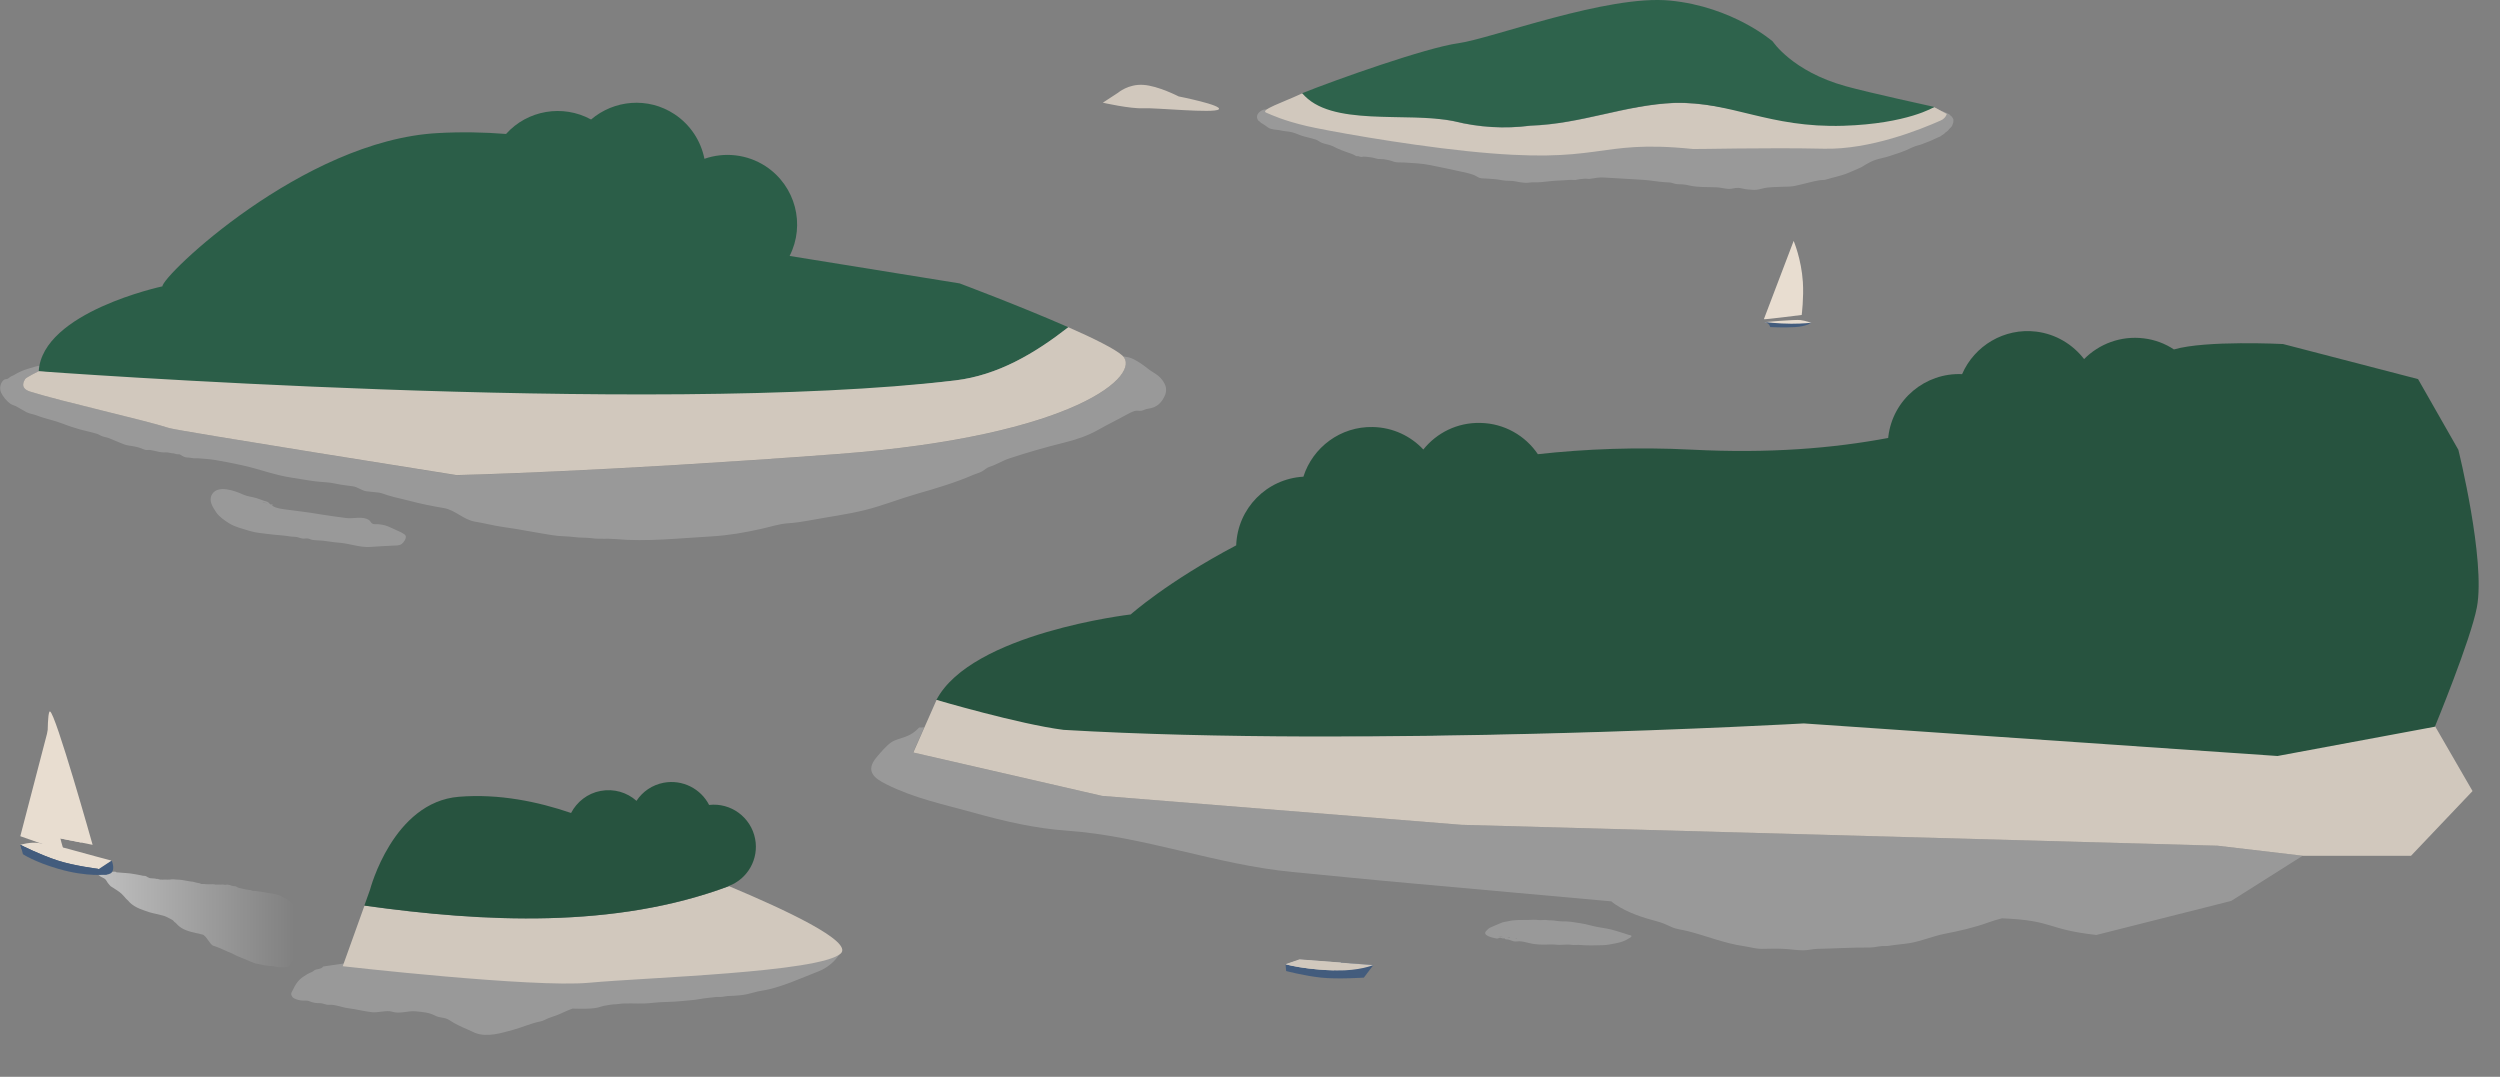
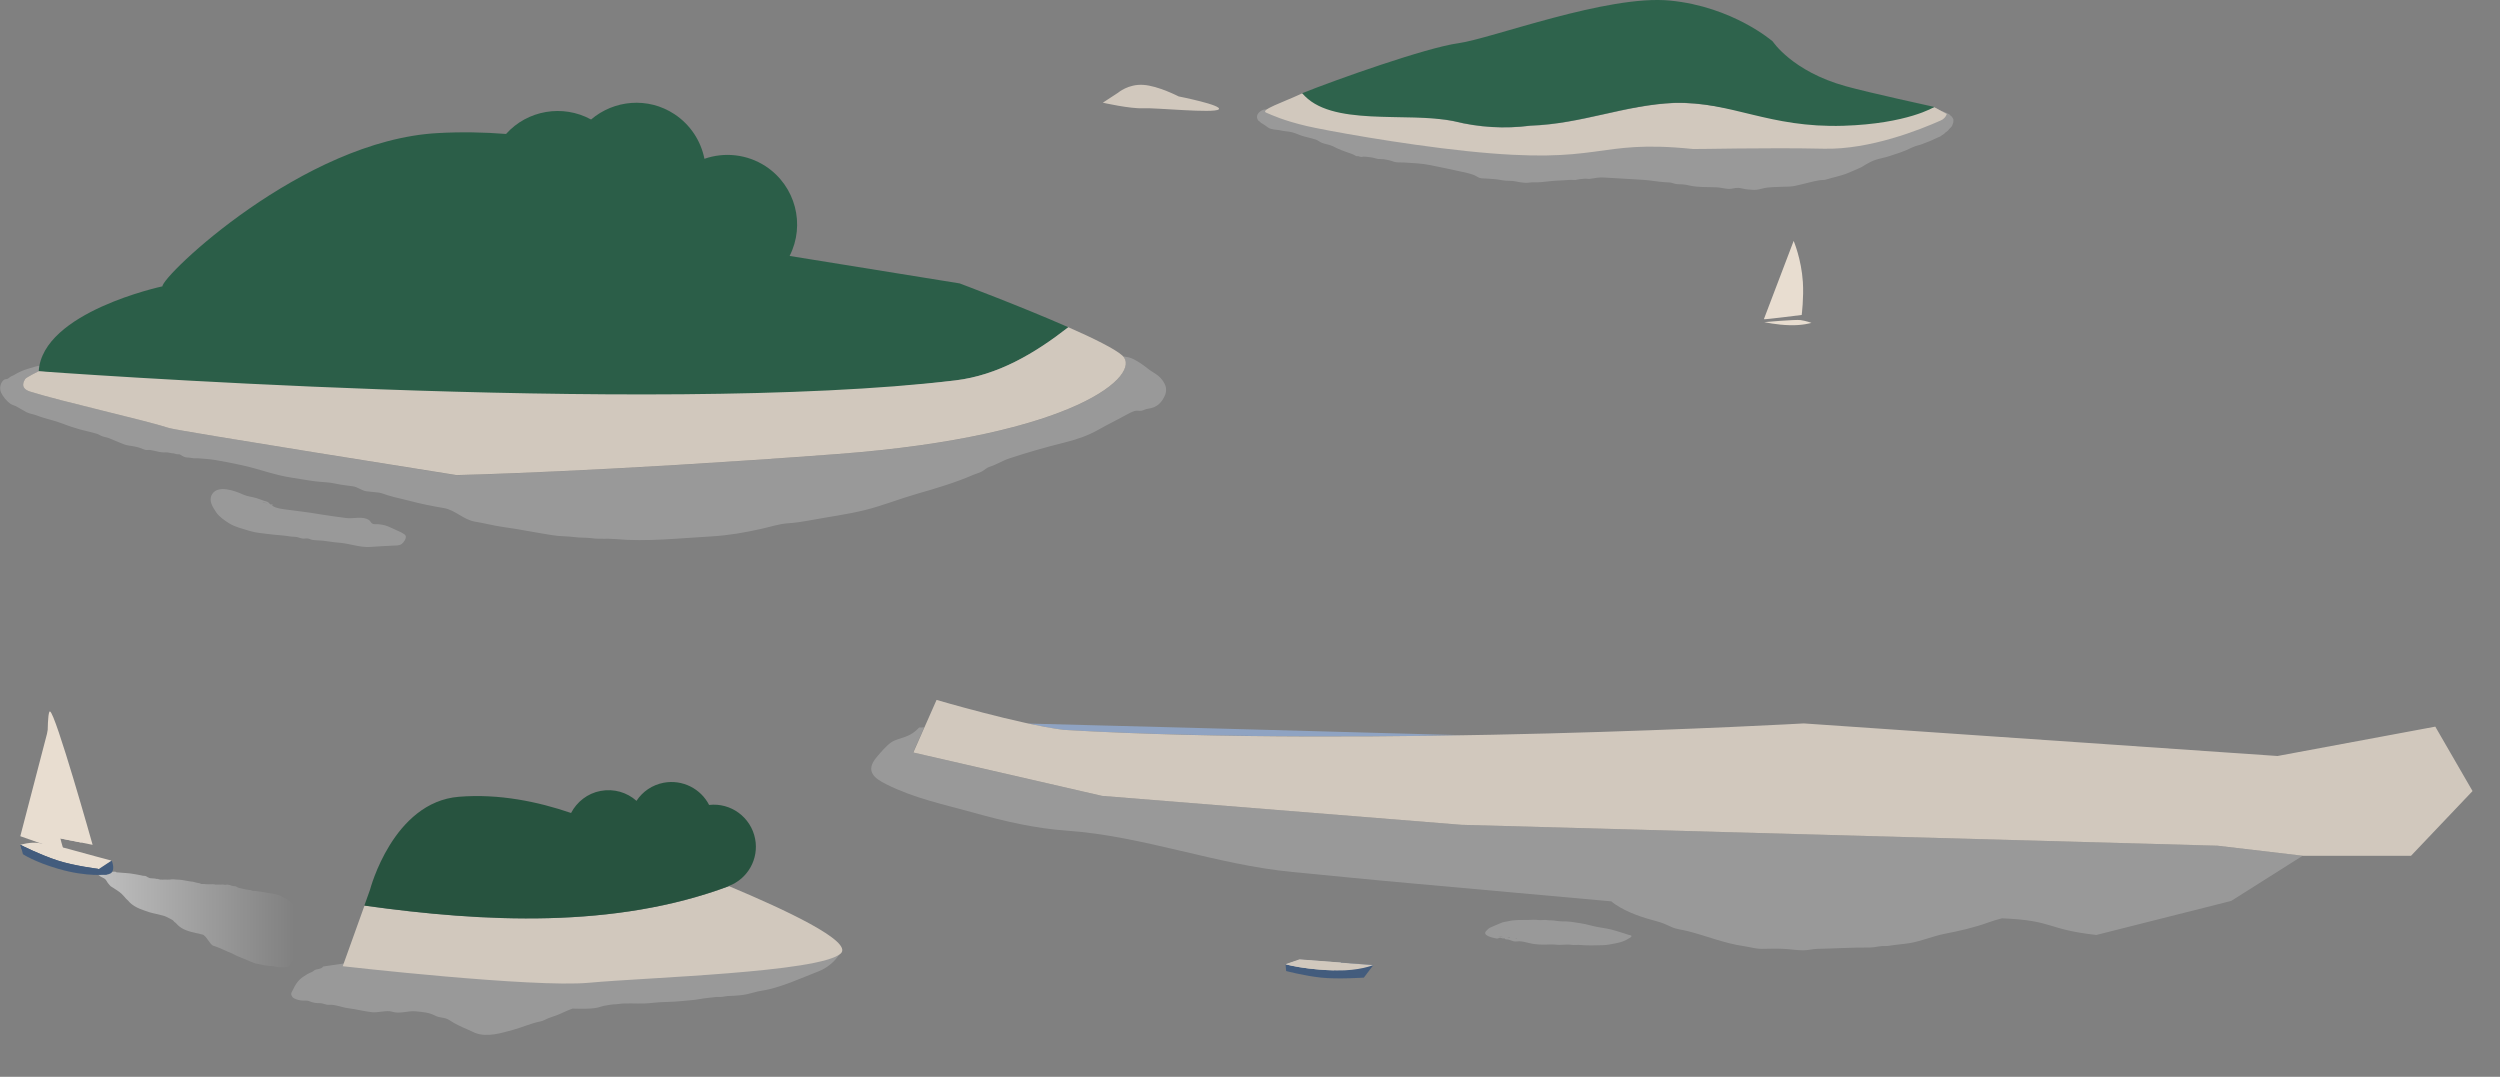
<svg xmlns="http://www.w3.org/2000/svg" version="1.1" id="_x31_" x="0" y="0" viewBox="0 0 1711.3 737.1" xml:space="preserve">
  <rect x="0" y="0" width="1711.3" height="737.1" fill="#808080" stroke="none" />
  <style>.st1{opacity:.2;fill:#fff}.st3{fill:#d1c8bd}.st4{fill:#27533f}.st5{fill:#435c7d}.st7{fill:#e8ddd0}</style>
  <path d="M1002.4 503.3c-140.4-3.9-264.9-7.2-298.4-8 8.7 1.9 17 3.4 23.9 4.3 85.8 5 186 5.2 274.5 3.7z" fill="#8fa3c2" />
  <path class="st1" d="M1576.2 585.8l-58.5-6.9-517.5-14.3-246-19.8L625 515.1l7.6-17.2c-2.1 0-3.4.1-3.4.1-3.1 3.2-5.5 4.9-9.6 6.4-2.7 1-7 2-9.3 3.6-3.5 2.3-7.6 7.2-10.3 10.4-7.9 9.4-1.6 14.4 6.8 18.5 18.9 9.5 39.1 13.7 59.3 19.3 21.1 5.9 42.4 10.9 64.2 12.4 52.4 3.7 102.2 23.3 154.4 28.3 27.2 2.6 54.5 5.4 81.8 7.8 45.5 4 91 8.3 136.5 12.3.8.7 1.7 1.4 2.6 2 8.6 5.8 18.8 9.1 28.7 11.7 3.3.8 6.8 2.4 9.8 3.8 3.3 1.6 7.6 1.9 11.3 2.9 12.6 3.2 24.9 8.3 38 10.2 4.3.6 8.2 1.9 12.5 1.9 4.9 0 9.9-.3 14.9 0 4.6.2 9 1 13.6 1 3.3 0 6.4-.9 9.6-1 11.8-.2 23.5-1 35.3-.9 2.6 0 4.7-.4 7.2-.8 2.2-.4 4.4 0 6.6-.4 4.8-.8 9.8-1.1 14.6-1.9 7.8-1.4 15.2-4.6 23-6.2 10.3-2 20.6-4.3 30.5-7.9 3-1.1 6.1-2 9.2-2.8 36 1.5 29.8 7.5 64.6 11.4l92.3-23.3 48.9-30.9zM179.6 343.7c1.6 1 4.1.5 6 1.7 1.5.9.7 1.1 3 1.9 2 .7 4.5 1.2 6.6 1.4 7.9 1.1 15.7 1.9 23.6 3.3 6 1 12.1 1.8 18.2 2.6 4.9.7 11.1-1.6 15.6 1.4 1 .7 1.1 1.6 2.1 2.3 1.2.8 2.2.4 3.6.5 2.3.1 5 .6 7 1.4 2 .8 4.1 1.8 6 2.7 1.5.7 5.9 2.4 6.4 3.9.6 1.8-1.4 4.6-2.8 5.6-1.8 1.3-4.2.9-6.3 1.1-5.1.3-10.3.5-15.4.9-6.6.4-13.3-2.1-19.9-2.8-2.9-.3-5.8-.5-8.6-1-1.3-.2-2.5-.4-3.7-.5-2.3-.2-5.2-.2-7.4-.6-1.1-.2-1.9-.8-2.9-.9-1.3-.2-2.5.3-3.9 0-1-.2-2.2-.6-3.2-.9-1.7-.4-3.3-.2-5-.5-4.6-.8-9.1-.9-13.7-1.5-4.7-.6-9.6-.9-14.1-2.3-4.4-1.4-9.8-2.6-13.8-5.1-3.1-1.9-7-4.6-9-7.6-2.3-3.5-5.3-7.8-3-12.1 3.9-7.1 15.9-2.6 21.4-.1 3 1.4 6 1.5 9.3 2.5 1.8.6 3.4 1.2 5.1 1.8 1.1.4 1.9.4 2.9 1.1 1.3.9 1 2.2 3.4 1.6M795.4 259.9c-2.5-3.5-6.9-5.2-10.1-7.9-3-2.4-6.3-4.6-9.7-6.3-1.8-.9-4.1-1.4-6.2-1.7h-.6c12.1 13.5-34.4 54.8-195.8 66.9-163.5 12.3-260.6 14.4-260.6 14.4S122 295 115.8 293c-18.5-5.9-73.2-18-95.3-25-7.2-2.3-4-7.3-3.3-8.5.7-1.2 9.3-5.4 9.3-5.4s5.9.4 16.6 1.2c-2.8-1.7-5.4-3.7-7.8-5.9-.4.1-.7.2-1.1.3-.8.1-1.7-.2-2.6-.1-1 .1-1.8.6-2.9.6-3.4.1-6.5 1.4-9.7 2.3-3.3.9-6.5 2.5-9.4 4.2-.7.4-1.6.7-2.3 1.1-.7.4-1.4 1.2-2.1 1.5-.8.4-1.5.1-2.3.6-.9.5-1.8 1.8-2.2 2.8-1.1 3.1-.6 5.4 1.2 8.1 1 1.5 2 2.8 3.3 4 .7.6 1.3 1.2 2.1 1.7 1.2.8 2.5 1 3.7 1.6 2.4 1.3 4.8 2.8 7.2 4.1 2.2 1.1 4.7 1.3 7 2.2 5.8 2.3 11.9 3.3 17.7 5.6 4 1.6 7.9 2.8 12 4 3.9 1.1 7.8 1.8 11.6 3 1.2.4 2.2 1.2 3.4 1.6 1.5.6 3.1.7 4.6 1.3 3.4 1.3 6.7 2.9 10.2 4.2 2.5 1 5 1 7.7 1.6 1.6.3 3 .7 4.5 1.3.9.4 1.9.8 2.8 1 1.1.2 2.3-.2 3.5.1 1 .3 1.9.3 2.9.6 2.1.5 4 1 6.3 1 .8 0 1.5-.1 2.3 0 1.2.1 2.3.6 3.5.6 1.1 0 1.6.4 2.7.6 1.1.2 1.7-.2 2.6.4 1.6 1 2.9 1.9 5 1.9 1.4 0 2.7.4 4 .5 1.4.1 2.8-.1 4.2.1 3.5.3 7.1.5 10.6 1.1 6.1 1 12 2.2 18 3.5 11.4 2.4 22.5 6.8 33.9 8.5 2.9.4 5.8.9 8.7 1.4 2.7.4 5.3.9 8 1.2 4.6.6 9.4.5 13.9 1.6 3.9.9 7.9 1.2 11.8 1.8 3.3.5 5.9 2.9 9.2 3.4 2.8.4 5.7.5 8.5.9 1.7.2 4.1 1.2 6 1.8 1.5.4 3 .8 4.6 1.3 3.5.9 6.9 1.6 10.3 2.5 7.9 2.1 15.8 3.7 23.7 5 7.6 1.3 13.6 8.1 21.3 9.3 6.3 1 12.5 2.7 18.9 3.6 6.5.9 13 2 19.5 3.2 4.9.9 9.9 1.7 14.8 2.5 4.8.8 9.6.6 14.4 1.2 4 .6 7.9.3 12 .8 5.4.8 10.8.1 16.2.6 21.8 2 44.1-.6 65.9-1.8 11.8-.7 22.8-2.6 34.3-5.2 6-1.3 12.1-3.4 18.2-3.8 5-.3 10.1-1.1 15-2 12.6-2.4 25.5-4 37.9-7.1 12-3 23.6-7.7 35.5-11.1 13-3.7 26.4-7.7 38.8-13.1 1.9-.8 3.8-1.2 5.6-2.2 2-1.1 3-2.5 5.3-3.2 4.8-1.5 8.9-4.3 13.7-5.8 12.2-4 24.3-7.5 36.8-10.6 8.4-2.1 16.2-4.6 23.8-8.9 6.3-3.6 12.8-6.7 19.1-10.2 1.8-1 3.9-2.1 5.9-2.7 1.4-.4 3 .1 4.4-.1 1.6-.3 2.9-1.2 4.6-1.4 6.2-.8 9.5-4.1 11.9-9.8 1.2-4.1.2-6.7-2.3-10.1z" />
  <path d="M656.9 194l-116.4-18.8c10.9-21.4 4.1-47.9-16.4-61.4-12.9-8.4-28.4-9.8-41.9-5.1-2.4-12.1-9.5-23.3-20.6-30.6-18.1-11.9-41.3-9.7-57 3.7-19.4-10.6-43.6-6.4-58.2 9.9-15-1.2-30.7-1.5-46.8-.6-92.2 5-188.8 97.9-188.4 104.9 0 0-82.2 17.5-84.7 58.1 208.8 24.2 418.2 31.1 627.4 6.3 29.1-3.5 54.3-18.4 77.4-36.4-32.7-14.4-74.4-30-74.4-30z" fill="#2b5e48" />
  <path class="st1" d="M474.3 663.2c-18.7 3.4-36.6 5.1-55.3 6.8-15.5 1.3-30.8 1.2-46 .3-1.8.2-3.6.3-5.4.1-.9-.1-1.8-.4-2.7-.7-38.9-3-77.3-10.8-116.4-13.7-.9 1.2-2 1.9-3.3 2.1l-24 3.5c-1.2 1.9-4.1 1.6-5.7 2.4-.6.3-1.3 1.1-2.1 1.4-1.1.5-1.9.8-3 1.4-4.3 2.6-6.9 4.4-9.6 10.2-.9 2-2.4 3.1-.6 5.5 1 1.3 4.2 2.1 5.6 2.3 2.2.4 3.9-.3 6.1.6 2.6 1.1 4.6 1.3 7.2 1.3 2.2 0 3.9 1.3 6.2 1.1 4.4-.3 8.6 1.8 12.9 2.3 5.5.7 11 2.2 16.6 2.8 4 .4 9.9-1.5 13.5-.4 5.5 1.8 10.8-.8 16.4-.2 4.2.4 9 .7 13.1 2.9 3.3 1.8 6.4.9 9.8 3.1 3.9 2.6 8.2 4.6 12.5 6.4 1.7.7 3.3 1.6 5 2.3 8.3 3.3 18.2.1 26.3-2.1 6.2-1.7 12.2-4.5 18.5-5.7 2.2-.4 4.3-1.9 6.5-2.6 3.1-1 6.2-2.1 9.2-3.6 2.1-1 4.2-1.8 6.3-2.6 5.6.1 11.4.4 16.8-.6 1.6-.3 3.1-1 4.7-1.3 1.4-.3 2.8-.4 4.1-.7 1.6-.3 3-.3 4.6-.4 1.7-.1 3.4-.5 5.1-.5 6.4-.2 12.8.4 19.2-.4 6.5-.8 13.2-.5 19.7-1.2 4.2-.5 8.6-.6 12.8-1.4 3.6-.7 7.2-.9 10.9-1.4 1.4-.2 2.7 0 4.2-.1 1.4-.1 2.7-.5 4.1-.6 2.8-.1 5.5-.2 8.4-.5 3.2-.3 6.7-1.1 9.8-2 3.3-1 6.7-1.3 10.1-2.1 11.2-2.7 22.1-7.7 32.9-11.9 1.2-.5 2.4-.9 3.5-1.5 4.5-2.3 8.8-5.9 11.5-10.2.4-.7 1.5-1.7 1.6-2.5.1-1.2-1.1-1.6-2.1-1.4-.8.2-1.1.4-2 .4-1.4 0-2.7.2-4.1.4-3.5.4-6.7.6-10.2.6h-2.1c-20.7 4.2-42.8 5.2-63.9 8.6-6.1.9-11.2 2.6-17.2 3.5z" />
  <path class="st3" d="M499 606.6c-78.1 29.2-167.4 24.7-249.5 13.3l-14.9 41.5s130.5 14.9 168.8 11.3c38.3-3.6 157.6-7 172.1-20 8.9-8.2-39.2-30.5-76.5-46.1z" />
  <path class="st4" d="M516.9 574.2c-2.9-14.9-16.7-24.9-31.5-23.2-5.7-11.1-18.2-17.6-31.1-15.2-7.9 1.5-14.5 6.1-18.6 12.4-6.5-5.8-15.4-8.5-24.6-6.8-9 1.7-16.2 7.5-20.2 15.1-22.8-7.8-49.4-13.3-76.7-11.1-45.3 3.6-60.9 63.6-60.9 63.6l-3.9 10.9c82.1 11.5 171.4 15.9 249.5-13.3 0 0-.1 0-.1-.1 12.9-4.8 20.8-18.4 18.1-32.3z" />
  <path class="st1" d="M1038.3 642.5c-.1-.1-.1-.2-.2-.3-.9.2-2.7.8-3.7.5-.5-.2-.4-.6-.9-.9-.5-.3-1.4 0-2 .1-1.2.3-2 .6-3.3.4-.4-.1-.5-.3-1-.4-1.1-.1-1.8.8-3 .5-1.9-.4-10.4-2-6.6-5.4.7-.7 1.5-1.6 2.4-2 1-.5 2.2-1 3.2-1.4 1.3-.6 2.5-1 3.8-1.6 1.8-.9 3.5-1 5.4-1.4 4.5-1.1 9.5-.8 14.1-.9 2.3-.1 4.5-.2 6.8.1 1.4.2 2.8-.1 4.2-.1 1.4 0 2.7.4 4.1.3 2.5 0 5 .7 7.6.7 2 0 4.2 0 6.2.3 4.4.7 8.8 1.2 13.1 2.4 3.6 1 7.5 1.6 11.2 2.2 4.1.7 8 2.1 12 3.3 1 .3 2 .7 3 1 .4.1 1.8.3 2 .6.5.9-1.2 1.5-1.8 1.9-2.6 1.8-5.7 2.7-8.8 3.3-3 .6-5.8 1.2-8.8 1.3-5.6.2-11 .3-16.6-.2-1.6-.1-3.2.2-4.7 0-1.3-.2-2.4-.3-3.8-.2-1.7.1-3.3.2-5 .2-1.9 0-3.7-.4-5.7-.3-4.9.2-9.7.3-14.5-.9-1.9-.4-3.9-1-5.8-1.2-1.8-.3-3.5.4-5.3-.1-1.2-.3-2.5-1-3.7-1.2-.8-.1-1.4.1-2.1-.4-.1-.4-.3-.7-.6-.9-1.1-.8-3.2-.6-4.4-.7" />
  <path class="st5" d="M940.1 660.6l-6.5 8.6s-18 1.2-29.3 0-23.9-4.5-23.9-4.5l-.4-4.6 9.8-3.2 50.3 3.7z" />
  <path class="st3" d="M940.1 660.6s-9.6 4-25.3 3.7c-20.6-.4-34.8-4.2-34.8-4.2l9.8-3.2 50.3 3.7z" />
  <path class="st3" d="M918 658.9l-5 5.3s-6.4 0-16.8-1.2c-10.5-1.2-16.2-3-16.2-3l9.5-3.3 28.5 2.2z" />
-   <path class="st4" d="M1682.8 307.9l-27.6-48.4-92.4-24s-52.8-2.7-74.7 3.7c-6-4-13.1-6.7-20.7-7.6-15.7-1.9-30.5 3.8-40.8 14.2-7.7-10-19.2-17.1-32.7-18.8-22-2.7-42.4 9.7-50.8 29.1-25.2-1.1-47.4 17.3-50.5 42.7 0 .3-.1.7-.1 1-38 7.1-81.3 10.7-134.4 8-37.6-1.9-72.8-.5-105.4 3.1-8.5-12.6-22.9-21.1-39.3-21.4-15.8-.4-30 6.8-39.1 18.2-8.6-9.2-20.8-15.1-34.5-15.4-22.2-.5-41.2 13.9-47.6 34-25 1.4-45.1 21.6-46 47-47.2 24.9-72.2 47.3-72.2 47.3s-109 12.7-133 58.5c26.9 12.7 56.8 18.4 86.9 22.2 161.7 9.5 506.7-4.4 506.7-4.4l323.7 36.3c75.7 4.2 108.4-35.7 108.4-35.7s24.6-59.6 28.8-81.9c6-32.3-12.7-107.7-12.7-107.7z" />
  <path class="st1" d="M872.3 74.1c-1.8.2-3.8.9-5.6.8-1.5-.1-2.6.4-3.8 1.2-2.1 1.4-3.2 3.6-1.9 5.9.4.8.8.8 1.4 1.3.3.2.4.6.8.8.2.1.5.3.7.4 1.4.8 2.7 1.8 4 2.7 1.2.9 2.4 1.1 3.9 1.4 1.6.3 3.3.3 4.9.7 2.5.6 5.1.6 7.6 1.2 2.9.7 5.5 2.2 8.4 2.9 2.6.7 5.4 1.3 7.9 2.1 1.5.5 2.8 1.7 4.3 2.3 2.5.9 5.1 1.2 7.5 2.3 2 1 3.9 2 6.1 2.8 2.3.8 4.5 1.7 6.7 2.4.7.3 1.3.5 2 .9.5.3 1.1.7 1.7.8.2-.1.4-.1.5-.2.8.2 1.4.5 2.2.6.7.1 1.2-.2 1.8-.2 1.8 0 3.9.4 5.7.6 1.4.2 2.7.8 4.1 1 1.4.2 2.7 0 4.1.2 2.3.3 4.7.9 6.8 1.7 2 .7 4.5.4 6.6.5 6.1.4 12.3.6 18.2 1.8 7.4 1.5 14.8 3 22.3 4.7 2.7.6 5.1 1.1 7.7 2.1 1.3.5 2.8 1.6 4 2 1.3.4 2.9.3 4.4.4 3.8.2 7.5.5 11.2 1.2 3 .6 6.2.1 9.1.8 2.1.5 3.9.7 6.1.9 2.2.2 4.1-.4 6.2-.3 3.2.1 6.3-.2 9.5-.6 5.1-.7 10.3-.6 15.4-1.1 1.2-.1 2.3.2 3.5.1 1.1-.1 2.1-.5 3.3-.6l3.3-.3c1.2-.1 2.5.3 3.6.1 3.1-.5 6.1-1.1 9.3-.9 4.5.3 9.1.5 13.6.8 4.5.3 8.9.5 13.4.8 5 .3 9.7 1.3 14.7 1.6 1.1.1 2.2.1 3.3.2 1.5.1 2.7.7 4.2 1 1.5.3 3.2.2 4.8.3 1.8.1 3 .4 4.7.8 5.8 1.3 12.4 1 18.3 1.2 2.8.1 5.5.9 8.2 1.1 2.4.2 4.7-.9 7-.7 2.3.2 4.3 1 6.6 1.1 1.9.1 3.9.4 5.8.2 2.4-.3 4.9-1.2 7.3-1.5 5.2-.5 10.4-.5 15.5-.7 2.8-.1 6-1.1 8.8-1.7 3.6-.8 7.2-1.9 10.9-2.5 1.4-.3 2.8-.2 4.3-.4 1.5-.3 3.1-.9 4.6-1.3 2.3-.5 4.5-1.2 6.7-1.8 3-.8 5.9-2.2 8.8-3.4 1.4-.6 2.8-1.3 4.3-1.9 1.2-.5 2.3-1.4 3.4-2 2.2-1.3 4.5-2.5 6.9-3.3 3.1-1 6.3-1.5 9.3-2.5 3.8-1.3 7.7-2.4 11.4-4 3-1.3 5.9-2.9 9.1-3.6 1.4-.3 2.8-1 4.2-1.5 1.6-.6 3-1.1 4.5-1.8 1.4-.7 2.7-1.3 4.1-1.9.7-.3 1.4-.5 2-.9.2-.1.3-.3.5-.4.2-.2.5-.4.8-.5.4-.3.8-.5 1.1-.8.4-.3.6-.6.9-.9l.9-.6c.3-.2.6-.5.8-.7.3-.3.4-.6.7-.9l.6-.6.3-.3c.2-.2.3-.2.4-.4.5-.4.8-1 1-1.6.1-.2.1-.5.2-.7.1-.4.4-.7.4-1.1.1-.2 0-.5 0-.8 0-.3.1-.7.1-.9-.1-.6-.4-.9-.7-1.4-.2-.3-.2-.6-.5-.8-.2-.2-.4-.3-.6-.5-.5-.3-.7-.9-1.3-1.2-.2-.1-.5-.2-.8-.3-.2-.1-.3-.3-.5-.4-.4-.2-1-.4-1.4-.5-.3-.1-.7-.3-1-.4-.2-.1-.4-.3-.6-.3-.5-.1-.9-.2-1.3-.4s-.8-.3-1.2-.5c-.4-.2-.8-.5-1.2-.8-.2-.1-.5-.3-.8-.3h-.4c-.1 0-.1-.2-.3-.1" />
  <path class="st3" d="M765.3 63.5s7-6.1 17.3-5.4c10.1.6 24.2 7.9 24.2 7.9s30.8 6.1 27.4 8.9c-3.4 2.8-42.9-1.2-51.6-.8-8.7.5-27.7-3.8-27.7-3.8l10.4-6.8zM1146.1 70.5c-33.2 1.3-63.3 14.4-98.5 15.6-17.7 2.2-35.2 1.2-52.5-3.1-32.3-6.5-81.9-1.1-103.7-19.1-.7.3-1.4.6-2 .9-10.5 4.9-27.2 10.5-22.7 12.3 4.5 1.9 11.8 5.4 27.9 9.2 11.9 2.8 64.2 12.4 109.2 17.1 95 10 86.9-8.4 155.2-1.4 2 .2 50.1-1.1 89.6-.2 31.6.7 65.8-13.1 79.8-19.3 3.5-1.5 4.2-4.5 4.2-4.5l-8.5-4.6s-40.6 8.4-61.7 10.7c-41.3 4-77.3-14.6-116.3-13.6z" />
  <path d="M1213.5 28.4s-27.2-23.8-70.3-28c-43-4.2-122.4 26.1-145 29.2-21.9 3-83.6 24.9-106.8 34.2 19.2 23.3 71.4 12.6 103.7 19.1 17.3 4.3 34.8 5.4 52.5 3.1 35.2-1.2 65.2-14.3 98.5-15.6 39.1-1 64.6 17.3 115.8 15.7 44-1.4 62.2-12.9 62.2-12.9s-45.4-9.9-60.7-14.2c-36.5-10.1-49.9-30.6-49.9-30.6z" fill="#2e634c" />
  <path class="st7" d="M1207.7 220.5s21.2-1.9 24.8-1.4c3.6.5 7.5 1.9 7.5 1.9s-6 1.9-15 1.6c-8.9-.2-17.3-2.1-17.3-2.1z" />
-   <path class="st5" d="M1207.4 220.4s2 .4 2.9 1.1c.9.8 1.5 2.4 1.5 2.4s9.2.5 17.1 0c7.8-.5 11.1-3 11.1-3s-5.1.7-13.8.7-18.8-1.2-18.8-1.2z" />
  <path class="st7" d="M1227.8 164.9s5.3 12.5 6.3 28.1c.7 10.8-.8 22.6-.8 22.6s-26 3.3-25.9 2.9c.1-.2 20.4-53.6 20.4-53.6z" />
  <linearGradient id="SVGID_1_" gradientUnits="userSpaceOnUse" x1="8992.865" y1="629.453" x2="9128.057" y2="629.453" gradientTransform="matrix(-1 0 0 1 9195.019 0)">
    <stop offset="0" stop-color="#fff" stop-opacity="0" />
    <stop offset="1" stop-color="#fff" stop-opacity=".5" />
  </linearGradient>
  <path d="M73.8 596.7c.7-.1 1.3-.3 2.1-.2.7.1 1 .2 1.8.2.3 0 1-.1 1.3 0 .5.1.4.3.7.4.3.1 1 .1 1.4.1.7.1 1.4.1 2.1.2 2 .2 4.1.2 6.1.5 2.5.4 5 .8 7.4 1.3.4.1.9.3 1.4.3.5.1 1 0 1.4.1.6.2 1.2.6 1.7.9.7.4 1.5.7 2.4.7.9.1 1.8.1 2.7.2.3 0 .3.2.6.2.3.1.7 0 1 0 .7.1 1 .4 1.7.5 1.1.1 2.4 0 3.4 0 1.1 0 2.2.1 3.2 0 .9-.1 1.6-.3 2.5-.2.8 0 1.3.2 2.1.2 2.6 0 4.9.4 7.5.9.8.1 1.6.4 2.4.4 1 0 1.4.2 2.3.4.7.2 1.4.3 2 .5.3.1.7.2 1 .2.8.1.5 0 1.1.3.8.5 1.7.3 2.7.3.7.1 1.3.2 2 .2h2.4c.7 0 1.7-.1 2.4 0 .3 0 .3.2.6.2.4.1 1 0 1.4 0h3.1c.4 0 .9-.1 1.3 0s.7.2 1.1.2c.5 0 .9-.2 1.4-.2.5 0 .7.1 1.1.2.8.1 1.1.2 1.7.5.7.3 1.4.3 2.2.4.4 0 .8.1 1.1.2.5.2.3.2.7.4.9.7 2.5.8 3.7 1.1 1 .2 1.7.5 2.8.6.8.1 1.2.2 1.9.3.4.1.7 0 1.1.1.5.2.4.3 1.1.5.6.1 1.3 0 2 .1l2.4.3c2.4.3 4.7.8 7.1 1.2 1.3.2 2.6.3 3.8.6.8.2 1.5.4 2.3.6 1.3.4 2.1 1 3.2 1.5 1.6.7 2.8 1.4 4.1 2.3 1.3.8 2 1.8 3.1 2.7 1.1 1 1 2.4.9 3.6-.1 1.7-.6 3.4-.7 5-.1 1.8 0 3.6 0 5.4 0 1.5-.2 3.1.1 4.6.2 1.6.7 8.9.6 10.4 0 .5.1 1.1 0 1.6-.1.7-.4 1.3-.4 2v3.3c0 .7 0 1.3-.4 1.9-.3.4-.6.7-1 1.1-.5.4-.6.9-.9 1.4-.5.8-.8 1.9-2 2.4-1.5.5-4.2.3-5.8.3-1.3 0-2.8-.5-4.1-.7-1.1-.2-2.1-.1-3.1-.2-2.3-.2-4.5-.7-6.7-1.2-.9-.2-1.8-.3-2.6-.5-.7-.2-1.2-.4-1.8-.7-1.7-.6-3.2-1.3-4.8-2-2.6-1.2-5.7-2.1-8.1-3.5-1.8-1.1-3.9-1.6-5.8-2.6-2.6-1.2-5.3-2.4-8.2-3.3-2.5-.7-4.9-7.2-7.6-7.7-.8-.1-1.5-.4-2.3-.6-.7-.2-1.4-.2-2.1-.4l-3.6-.9c-1-.2-2-.7-3-1-1.1-.4-2.4-1-3.3-1.6-.8-.5-1.5-1.1-2.1-1.6-.7-.6-1.2-1.3-2-2-.3-.2-.7-.4-.9-.7-.3-.3-.4-.6-.8-.9-.7-.5-1.5-.9-2.3-1.3-1.5-.8-3.2-1.7-5.1-2.1-1.5-.3-3-.8-4.5-1.1-1.5-.3-3-.7-4.4-1.1-2.3-.8-4.4-1.5-6.6-2.4-2.4-1-4.4-2.2-6.1-3.7-.6-.5-1.1-1.1-1.6-1.7-.4-.5-1-.8-1.4-1.3-1.1-1.2-2-2.4-3.2-3.5-1.6-1.5-3.7-2.7-5.6-4-.6-.4-1.4-.8-1.9-1.2-.7-.7-1.3-1.5-1.9-2.2-.6-.8-.9-1.7-1.7-2.5-.9-.9-2.5-1.3-3.6-2.1-.7-.5-1.6-1.1-1.6-1.8 0-.5 0-.7.3-1.1.6-.6.9-.5 2-.2" fill="url(#SVGID_1_)" />
  <path class="st5" d="M76.4 589.1c.4.3 2.8 7.2-1 8.9-5.9 2.7-8.4-3.2-8.4-3.2l9.4-5.7z" />
  <path class="st7" d="M13.9 578.3s7-2.2 12.9-1.2c5.9 1 14.2 2.2 22.2 4.6 8 2.3 27.3 7.4 27.3 7.4l-10.2 6.8s-14.9 1.9-28.9-5c-14-6.9-23.3-12.6-23.3-12.6" />
  <path class="st5" d="M67 594.7s-15.9-2-27.3-5.6C27.5 585.2 14 578.3 14 578.3l1.7 6.4s7.6 5.2 24.1 10c20.1 5.9 33.6 3.9 33.6 3.9l-6.4-3.9z" />
  <path class="st7" d="M34.2 487c3.7.6 29.2 91.3 29.2 91.3l-29.2-5.8s-3.7-86.1 0-85.5z" />
  <path class="st5" d="M14.7 581.1l-.8-2.8s13.5 6.8 25.7 10.8c11.4 3.7 27.3 5.6 27.3 5.6l2.5 1.5c-19.5.7-37.8-6.1-54.7-15.1z" />
  <path class="st7" d="M35 507.4c0 .5 20.8 69.4 20.8 69.4l-21.6-4.3.8-65.1z" />
  <path class="st7" d="M34.9 491.8s-2.1 15.6.7 46.6C38.4 568.5 44 583 44 583l-30.1-10.6 21-80.6z" />
  <path class="st3" d="M1234.7 495.2S938.2 512 728 499.6c-30.1-3.8-86.9-20.5-86.9-20.5l-15.9 36 129.2 29.7 246 19.8 517.5 14.3 58.5 6.9h74l42.1-44.3-25.5-44.1-108 20.1-324.3-22.3zM653.9 260.4c29.1-3.5 54.3-18.4 77.4-36.4 17.4 7.6 32.2 15 37 19.4 13.8 12.9-31.7 55.1-195.2 67.4-163.5 12.3-260.6 14.4-260.6 14.4S122 295 115.8 293c-18.5-5.9-73.2-18-95.3-25-7.2-2.3-4-7.3-3.3-8.5.7-1.2 9.3-5.4 9.3-5.4s418.1 31.1 627.4 6.3z" />
</svg>